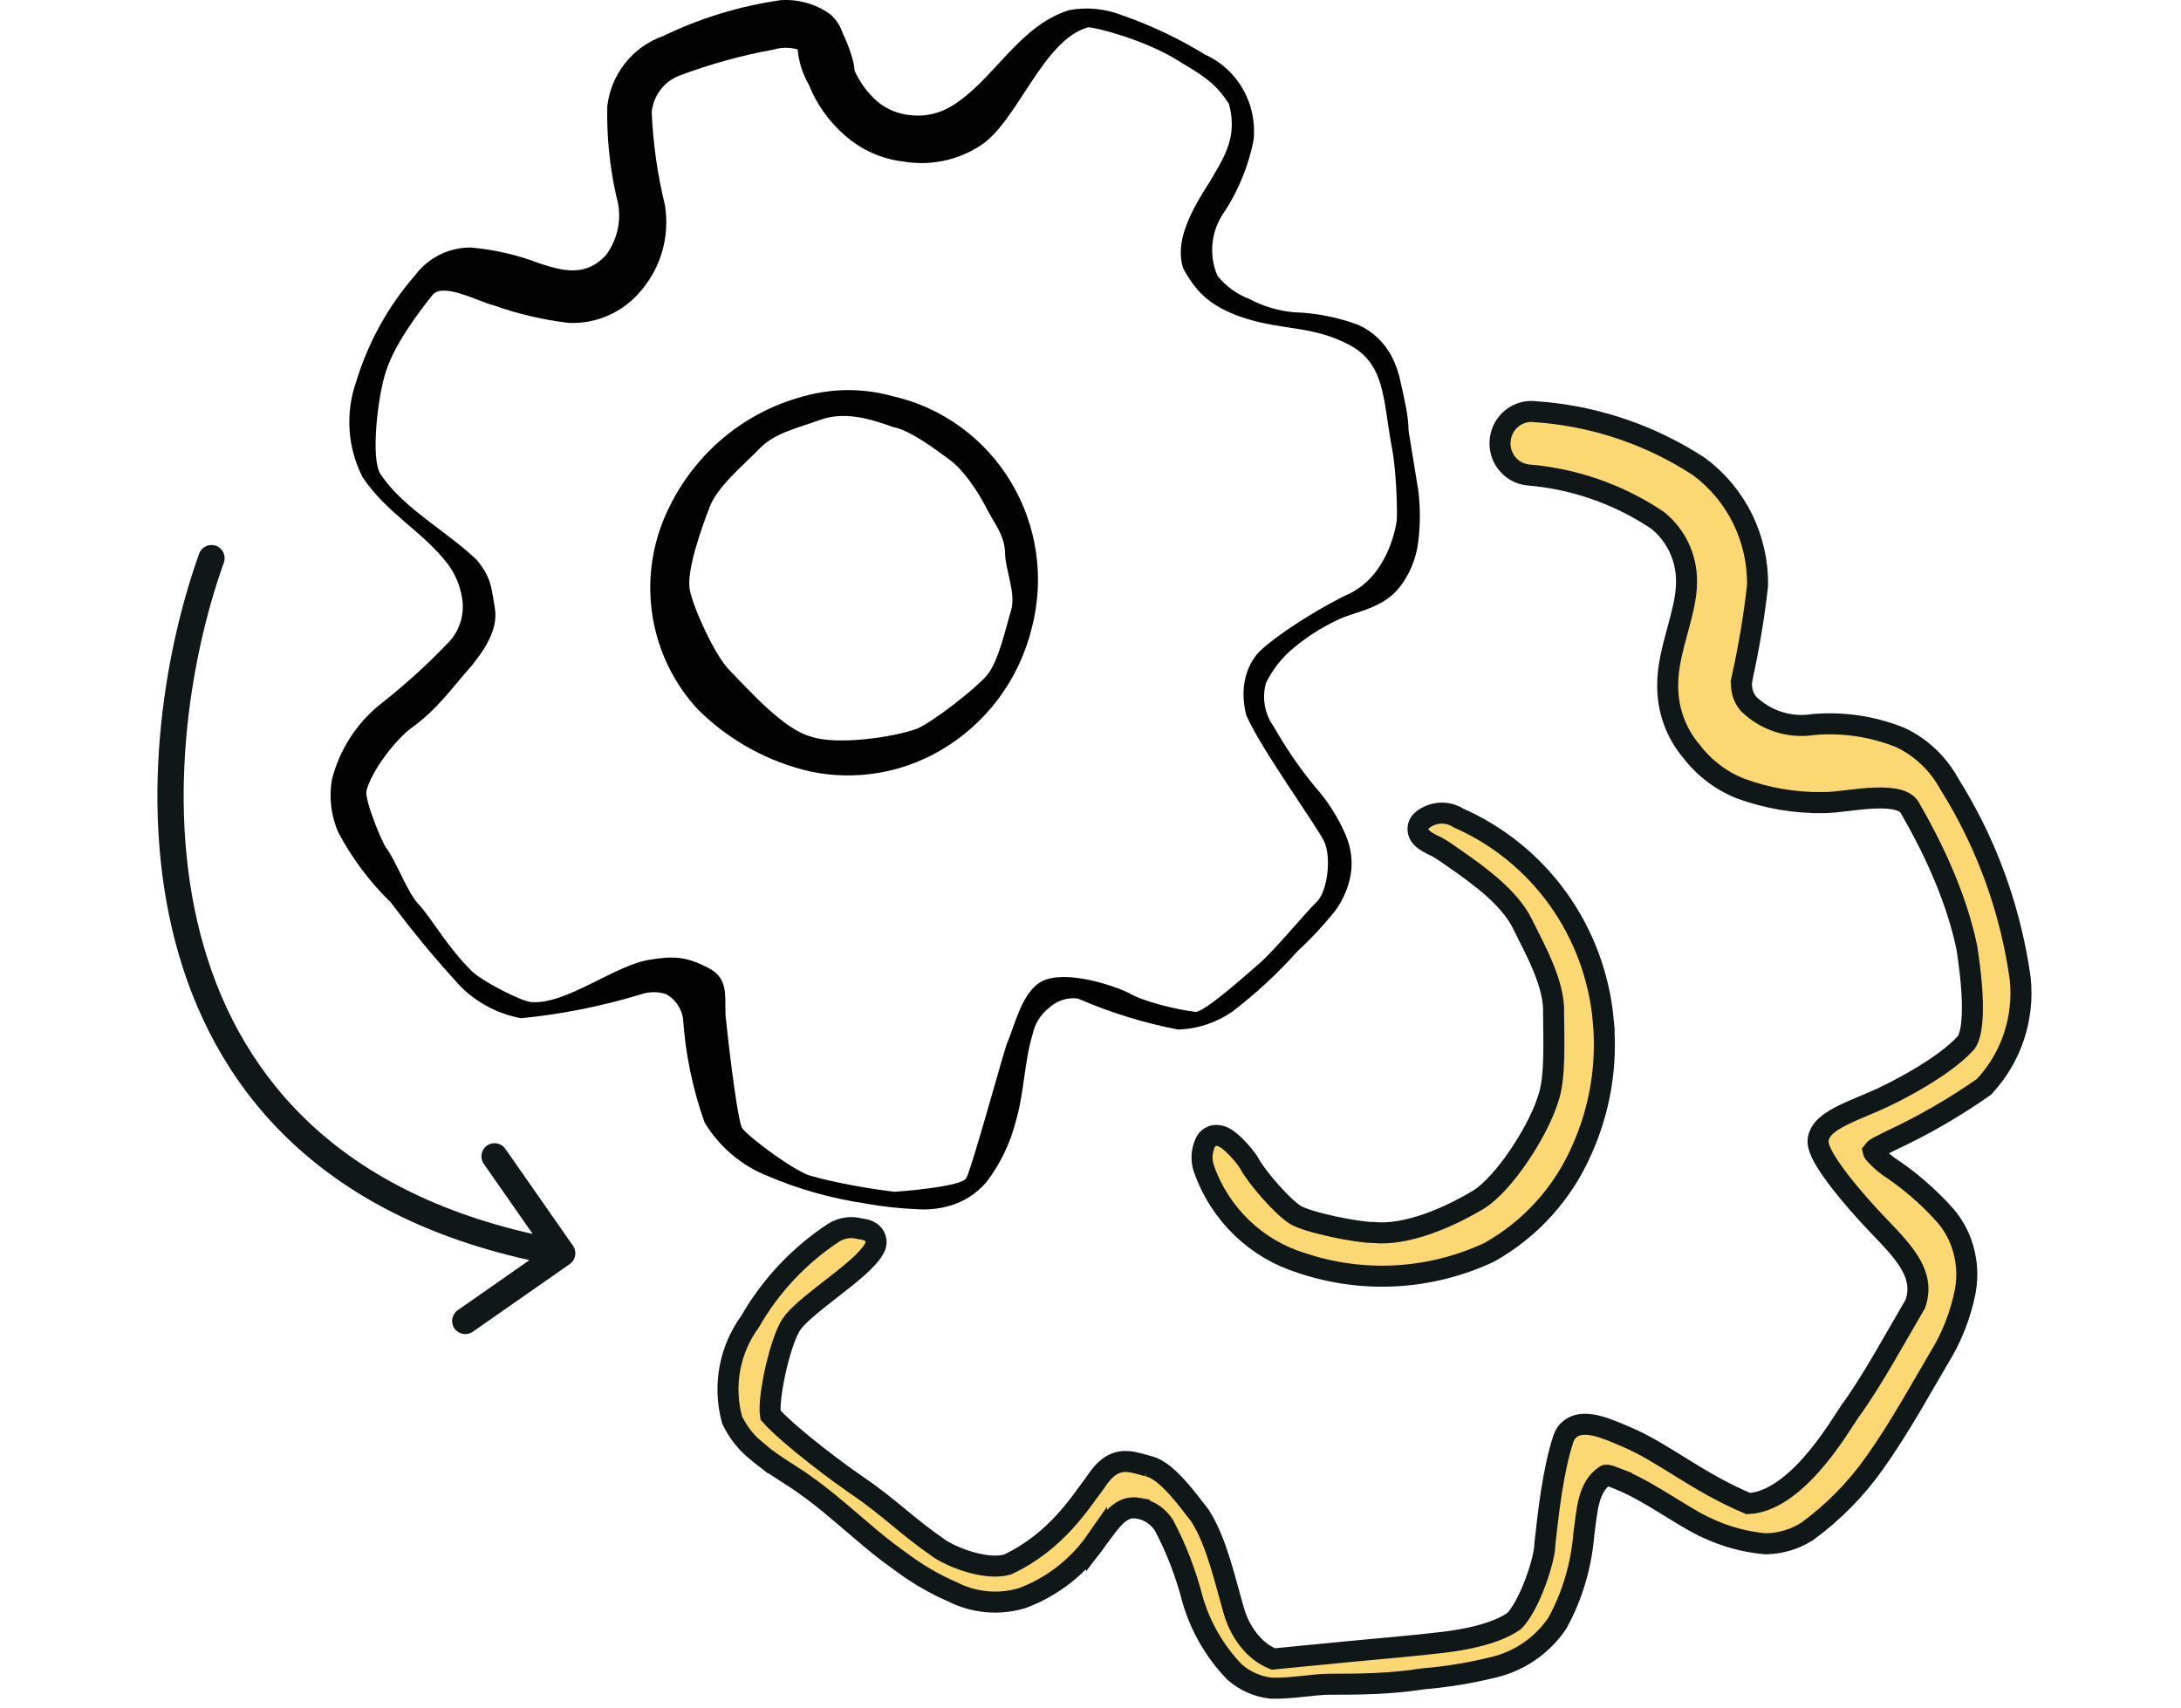
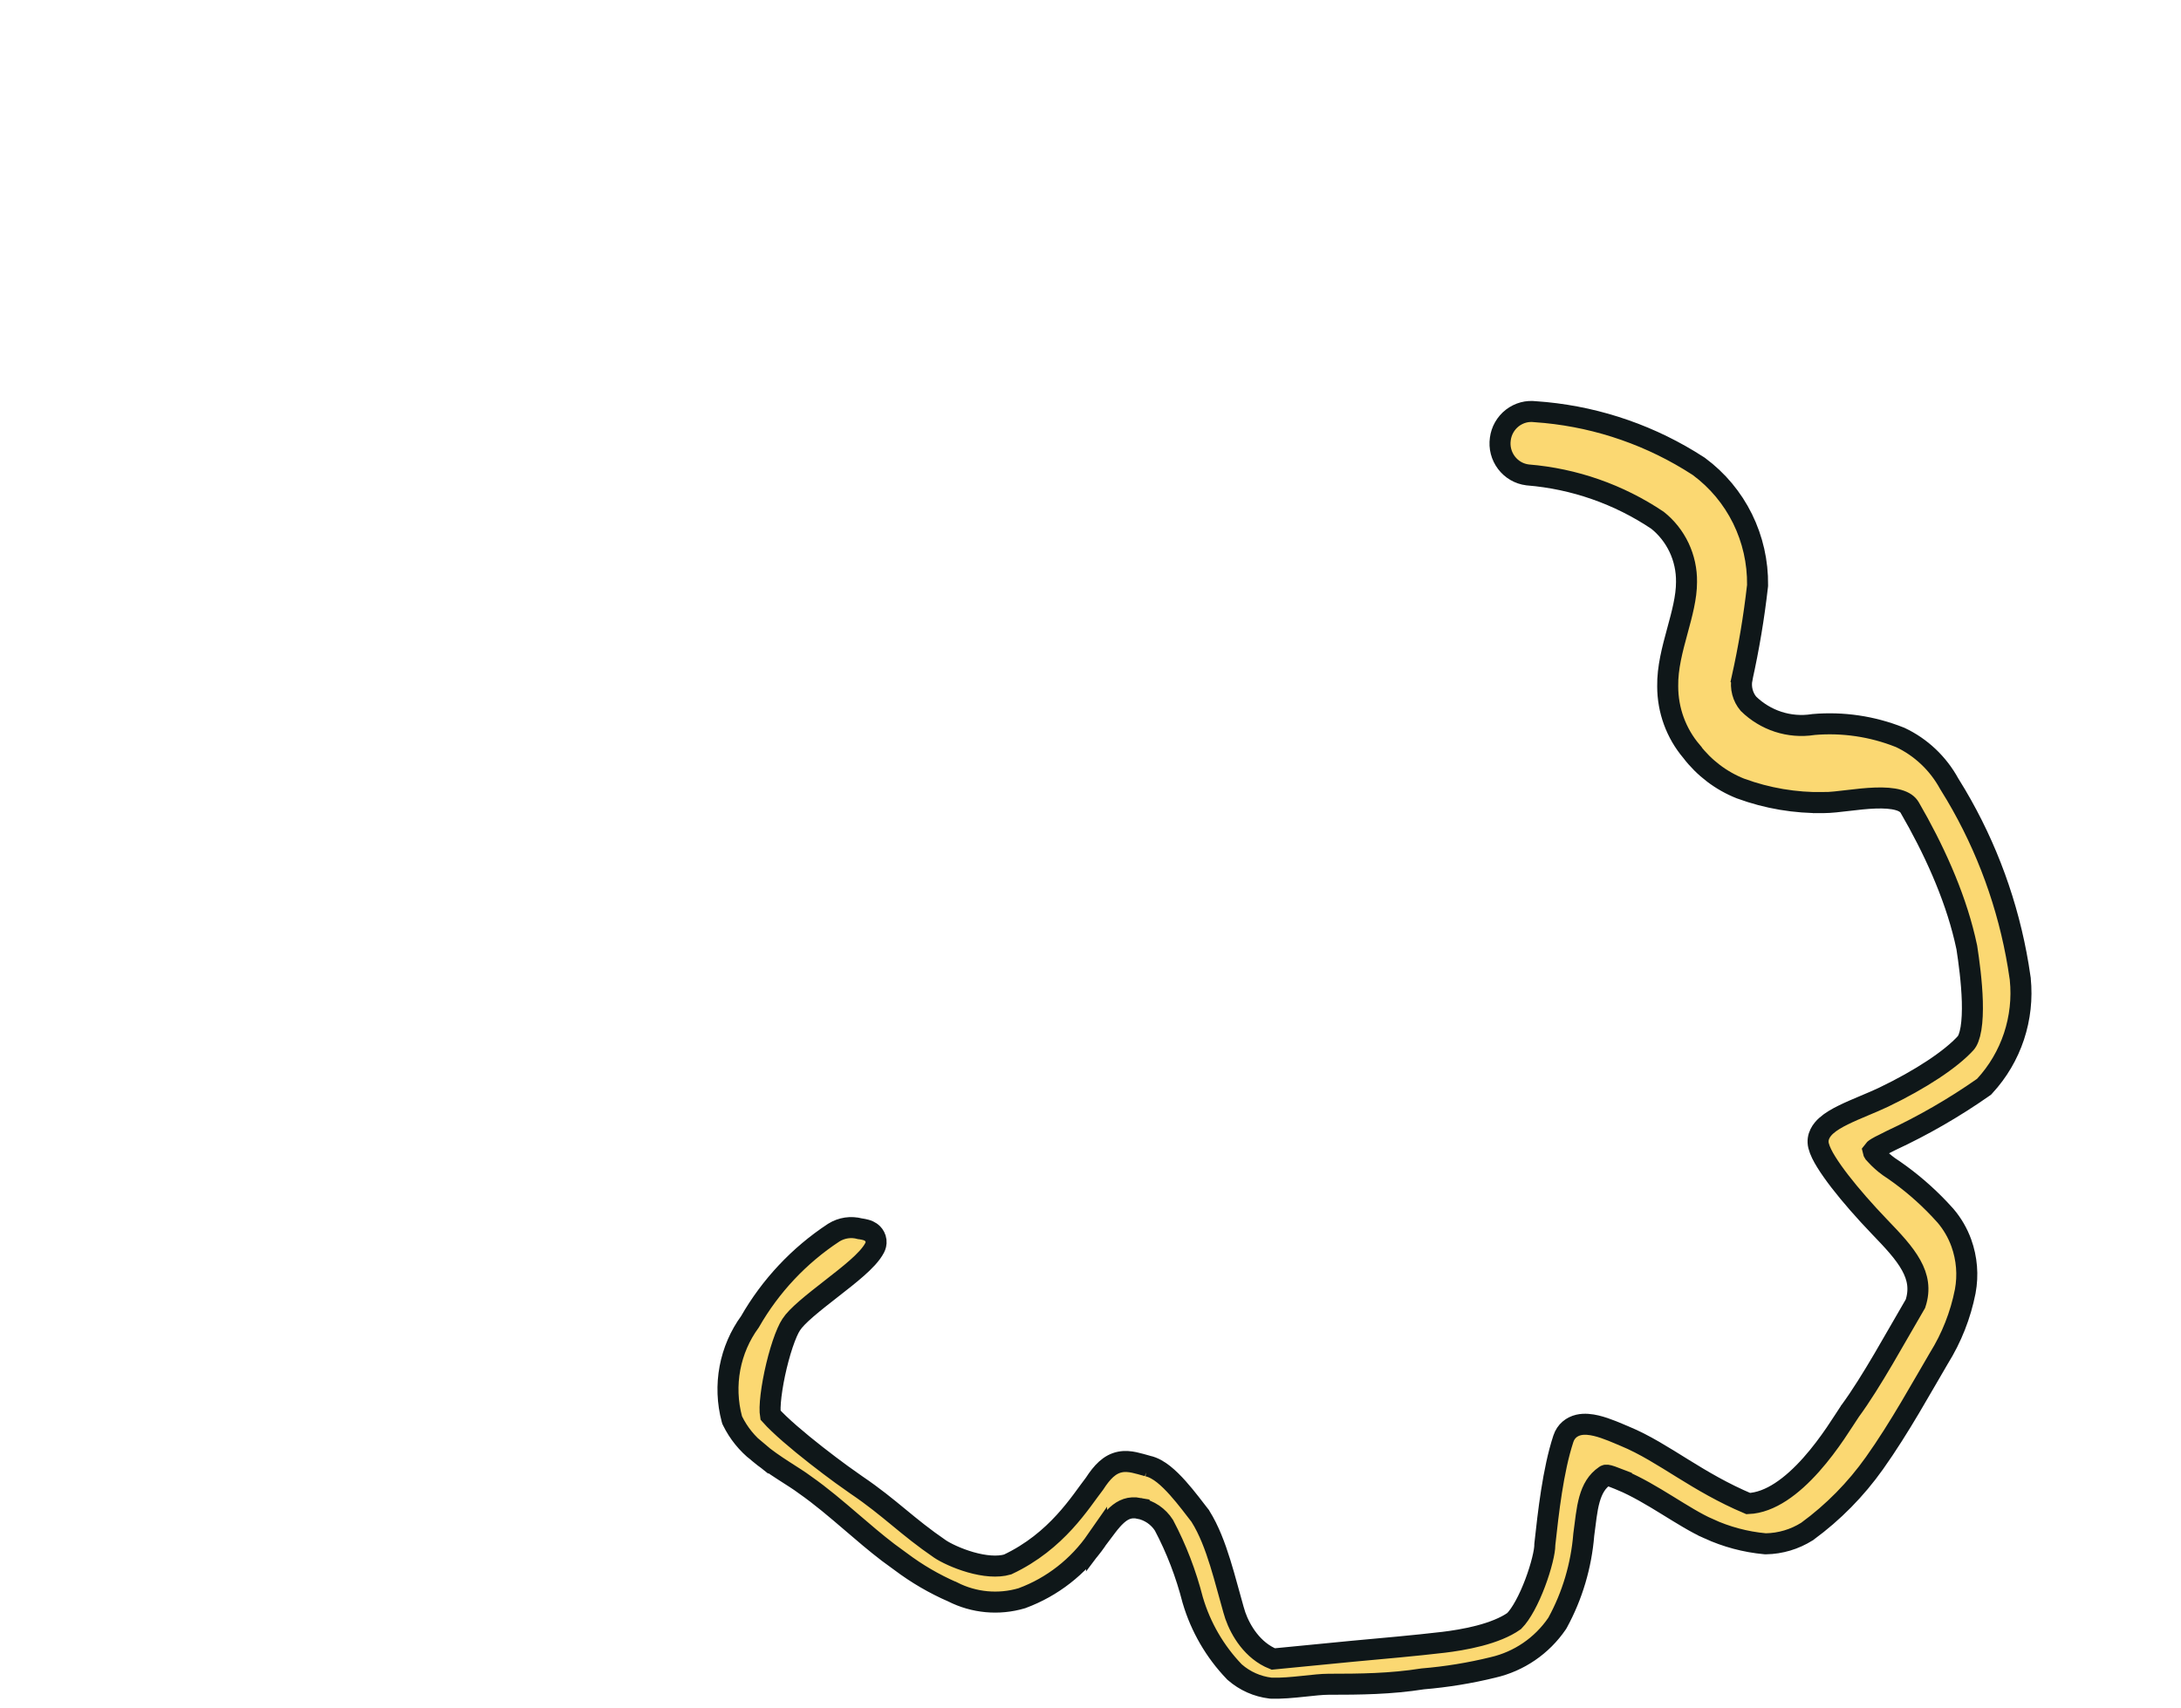
<svg xmlns="http://www.w3.org/2000/svg" width="83" height="65" viewBox="0 0 83 65" fill="none">
-   <path d="M35.777 28.568C36.639 28.07 37.393 27.4 37.993 26.599C38.592 25.797 39.025 24.881 39.265 23.905C39.509 22.973 39.565 22 39.43 21.046C39.294 20.091 38.969 19.174 38.475 18.35C37.982 17.526 37.328 16.811 36.555 16.25C35.782 15.688 34.905 15.29 33.976 15.08C32.869 14.77 31.699 14.77 30.592 15.08C29.424 15.387 28.341 15.96 27.424 16.754C26.508 17.549 25.782 18.544 25.301 19.666C24.781 20.876 24.622 22.214 24.843 23.515C25.064 24.816 25.656 26.023 26.545 26.987C27.74 28.181 29.244 29.008 30.883 29.373C32.554 29.712 34.297 29.427 35.777 28.568ZM26.993 19.336C27.261 18.544 28.338 17.663 28.915 17.064C29.491 16.466 30.411 16.278 31.185 15.988C32.1 15.652 33.061 15.913 33.976 16.25C34.625 16.363 35.632 17.122 36.163 17.517C36.694 17.911 37.236 18.743 37.538 19.336C37.84 19.928 38.238 20.379 38.248 21.046C38.259 21.713 38.676 22.572 38.475 23.237C38.275 23.902 37.995 25.208 37.538 25.726C37.081 26.244 35.526 27.459 34.897 27.735C33.943 28.076 31.847 28.363 30.883 28.041C29.824 27.772 28.491 26.251 27.72 25.464C27.214 24.93 26.392 23.178 26.251 22.451C26.11 21.724 26.724 20.025 26.993 19.336Z" fill="#020202" />
-   <path d="M32.945 45.809C33.602 45.925 34.264 45.996 34.931 46.023C35.339 46.05 35.752 46.005 36.147 45.889C36.695 45.733 37.182 45.417 37.55 44.976C38.069 44.292 38.448 43.508 38.66 42.667C38.977 41.596 38.977 40.418 39.295 39.371C39.381 38.965 39.606 38.603 39.931 38.351C40.077 38.218 40.248 38.118 40.435 38.057C40.622 37.997 40.819 37.978 41.014 38.002C42.238 38.533 43.515 38.929 44.822 39.183C45.559 39.164 46.273 38.931 46.885 38.512C47.786 37.824 48.615 37.057 49.372 36.208C49.886 35.736 50.362 35.226 50.802 34.678C51.112 34.262 51.321 33.773 51.408 33.258C51.48 32.767 51.416 32.265 51.223 31.808C50.937 31.132 50.544 30.508 50.058 29.961C49.464 29.24 48.933 28.467 48.472 27.652C48.3 27.416 48.185 27.144 48.135 26.856C48.084 26.568 48.1 26.271 48.18 25.99C48.434 25.472 48.795 25.016 49.24 24.651C49.743 24.234 50.29 23.885 50.882 23.604C51.303 23.389 51.885 23.282 52.362 23.04C52.766 22.863 53.113 22.576 53.366 22.21C53.699 21.735 53.908 21.182 53.975 20.6C54.054 19.957 54.054 19.315 53.975 18.672L53.604 16.39C53.604 15.856 53.445 15.185 53.313 14.597C53.247 14.242 53.131 13.898 52.968 13.576C52.691 13.04 52.243 12.614 51.697 12.368C50.91 12.072 50.079 11.909 49.24 11.885C48.647 11.831 48.071 11.659 47.545 11.378C47.069 11.198 46.649 10.892 46.329 10.492C46.159 10.092 46.096 9.653 46.147 9.22C46.198 8.787 46.362 8.376 46.62 8.027C47.145 7.211 47.513 6.301 47.706 5.343C47.779 4.669 47.639 3.989 47.306 3.401C46.973 2.813 46.464 2.348 45.852 2.073C44.851 1.459 43.787 0.956 42.68 0.572C42.047 0.327 41.36 0.262 40.694 0.384C38.766 0.975 37.812 3.066 36.226 4.03C35.743 4.331 35.173 4.455 34.611 4.379C34.165 4.332 33.743 4.155 33.395 3.869C33.024 3.544 32.726 3.142 32.521 2.69C32.521 2.368 32.283 1.697 32.071 1.267C31.982 0.988 31.819 0.738 31.599 0.545C31.046 0.147 30.372 -0.043 29.695 0.008C28.145 0.231 26.638 0.693 25.225 1.377C24.659 1.576 24.16 1.934 23.786 2.408C23.411 2.882 23.177 3.453 23.109 4.057C23.088 5.203 23.202 6.347 23.453 7.464C23.569 7.844 23.593 8.247 23.524 8.639C23.455 9.03 23.295 9.4 23.056 9.716C22.288 10.548 21.414 10.307 20.569 10.038C19.722 9.708 18.829 9.501 17.924 9.421C17.509 9.417 17.098 9.512 16.726 9.699C16.354 9.885 16.03 10.158 15.781 10.495C14.769 11.66 14.012 13.03 13.559 14.514C13.349 15.105 13.262 15.734 13.303 16.362C13.344 16.989 13.512 17.601 13.798 18.159C14.698 19.528 16.128 20.251 17.052 21.483C17.328 21.853 17.508 22.288 17.582 22.745C17.633 23.034 17.619 23.332 17.541 23.616C17.463 23.899 17.323 24.161 17.132 24.382C16.309 25.252 15.427 26.056 14.486 26.793C13.575 27.518 12.924 28.527 12.633 29.663C12.514 30.343 12.597 31.042 12.871 31.674C13.398 32.67 14.076 33.575 14.884 34.356C15.71 35.465 16.592 36.529 17.529 37.545C18.157 38.173 18.959 38.592 19.831 38.753C21.381 38.601 22.913 38.295 24.404 37.84C24.713 37.736 25.048 37.736 25.358 37.84C25.524 37.935 25.668 38.065 25.778 38.223C25.888 38.382 25.962 38.563 25.993 38.753C26.083 40.106 26.358 41.443 26.814 42.721C27.373 43.647 28.218 44.364 29.219 44.759C30.41 45.269 31.666 45.618 32.947 45.806M27.63 38.826C27.532 38.068 27.818 37.281 26.97 36.846C26.158 36.417 25.654 36.372 24.75 36.523C23.426 36.71 21.549 38.245 20.228 38.138C19.884 38.138 18.323 37.334 17.952 36.958C17.028 36.045 16.461 35.007 15.958 34.444C15.511 34.009 15.076 32.76 14.694 32.267C14.482 31.944 13.867 30.413 13.947 30.091C14.145 29.331 15.064 28.121 15.702 27.673C16.666 26.966 17.168 26.222 17.96 25.323C18.354 24.83 18.975 24.004 18.834 23.158C18.694 22.311 18.69 21.986 18.154 21.321C17.015 20.22 15.358 19.362 14.486 18.052C14.089 17.488 14.38 15.017 14.698 14.105C15.018 13.13 15.832 12.009 16.473 11.209C16.896 10.752 18.218 11.482 18.774 11.617C19.701 11.946 20.652 12.17 21.629 12.288C22.154 12.315 22.678 12.217 23.16 12.002C23.642 11.788 24.068 11.463 24.404 11.053C24.779 10.612 25.055 10.093 25.21 9.533C25.366 8.973 25.398 8.384 25.305 7.81C25.021 6.649 24.853 5.463 24.801 4.269C24.832 3.959 24.947 3.665 25.135 3.419C25.322 3.172 25.573 2.984 25.861 2.875C27.028 2.438 28.232 2.106 29.457 1.882C29.752 1.798 30.063 1.798 30.357 1.882C30.397 2.357 30.543 2.814 30.781 3.224C31.08 3.971 31.549 4.631 32.156 5.155C32.778 5.708 33.554 6.051 34.377 6.148C35.385 6.32 36.421 6.11 37.285 5.557C38.715 4.672 39.665 1.522 41.41 1.039C41.728 1.039 43.568 1.531 44.751 2.258C45.628 2.796 46.223 3.085 46.768 3.954C47.062 5.028 46.728 5.76 46.223 6.603C45.884 7.237 44.545 8.929 45.046 10.254C45.451 10.952 45.903 11.639 47.372 12.109C48.84 12.579 49.964 12.393 51.346 13.124C52.728 13.856 52.627 15.2 52.968 17.026C53.167 18.085 53.172 19.591 53.157 19.778C53.141 19.966 52.862 21.81 51.419 22.56C50.45 23.001 48.741 24.037 47.96 24.768C47.58 25.125 47.107 25.99 47.43 27.227C47.979 28.489 50.096 31.418 50.387 32.014C50.678 32.61 50.525 33.931 50.102 34.333C49.678 34.736 48.526 36.145 47.943 36.653C47.36 37.163 45.843 38.512 45.499 38.512C44.843 38.437 43.492 38.126 42.93 37.777C42.197 37.434 40.295 36.845 39.505 37.438C38.853 37.926 38.622 39.006 38.304 39.763C38.168 40.144 36.973 44.486 36.774 44.838C36.575 45.189 34.049 45.358 34.049 45.358C33.233 45.273 31.674 44.995 30.889 44.759C30.366 44.663 28.562 43.351 28.234 42.928C27.997 42.321 27.63 38.826 27.63 38.826Z" fill="#020202" />
-   <path d="M54.83 30.948C55.072 30.939 55.309 31.006 55.513 31.137C57.02 31.801 58.325 32.861 59.291 34.208C60.264 35.564 60.858 37.159 61.013 38.827H61.012C61.175 40.528 60.889 42.242 60.185 43.795L60.185 43.796C59.463 45.433 58.234 46.788 56.684 47.656L56.671 47.663L56.657 47.67C54.414 48.716 51.861 48.856 49.519 48.065C48.669 47.802 47.893 47.342 47.251 46.722C46.609 46.101 46.118 45.338 45.819 44.492V44.491C45.704 44.161 45.723 43.798 45.872 43.481C45.908 43.406 45.967 43.329 46.057 43.276C46.144 43.225 46.234 43.212 46.306 43.213C46.434 43.215 46.54 43.266 46.6 43.299C46.731 43.371 46.865 43.485 46.977 43.593C47.201 43.809 47.45 44.108 47.559 44.307C47.694 44.553 48.005 44.967 48.364 45.369C48.728 45.777 49.09 46.116 49.312 46.247C49.408 46.304 49.596 46.38 49.861 46.461C50.118 46.54 50.422 46.616 50.732 46.684C51.365 46.821 51.974 46.909 52.25 46.907H52.272L52.292 46.909C52.893 46.969 53.595 46.835 54.309 46.588C55.017 46.342 55.71 45.993 56.281 45.648C56.754 45.349 57.322 44.707 57.83 43.952C58.272 43.295 58.638 42.598 58.838 42.051L58.917 41.813L58.921 41.803C59.054 41.44 59.111 40.884 59.128 40.265C59.145 39.649 59.123 39.049 59.123 38.569V38.555C59.142 38.037 58.991 37.467 58.752 36.872C58.513 36.276 58.205 35.701 57.932 35.149C57.452 34.184 56.356 33.37 55.361 32.68C55.294 32.633 55.162 32.539 55.02 32.443C54.871 32.344 54.74 32.26 54.67 32.226C54.666 32.224 54.66 32.221 54.654 32.219C54.637 32.211 54.612 32.199 54.583 32.185C54.526 32.158 54.449 32.12 54.372 32.076C54.303 32.037 54.205 31.978 54.13 31.907C54.098 31.878 54.025 31.805 53.987 31.693C53.966 31.63 53.951 31.54 53.977 31.439C54.005 31.337 54.065 31.264 54.124 31.215L54.126 31.213C54.326 31.051 54.573 30.958 54.83 30.948Z" fill="#FBD872" stroke="#0F1719" stroke-width="0.8" />
  <path d="M58.423 15.669C60.497 15.808 62.507 16.444 64.287 17.523L64.641 17.745L64.66 17.759C65.36 18.277 65.927 18.957 66.314 19.741C66.7 20.525 66.897 21.392 66.886 22.268L66.885 22.288L66.883 22.308C66.749 23.493 66.552 24.665 66.294 25.825L66.295 25.826C66.261 25.997 66.266 26.175 66.311 26.344C66.353 26.507 66.432 26.658 66.54 26.786C66.86 27.098 67.245 27.332 67.667 27.47C68.094 27.609 68.548 27.646 68.991 27.578L69.004 27.576L69.018 27.574C70.131 27.479 71.252 27.644 72.292 28.058L72.315 28.067C73.105 28.439 73.755 29.055 74.176 29.824L74.436 30.25C75.62 32.249 76.424 34.456 76.806 36.756L76.882 37.25L76.883 37.257V37.265C76.958 38 76.876 38.743 76.644 39.444C76.411 40.145 76.033 40.788 75.534 41.329L75.505 41.361L75.47 41.386C74.364 42.16 73.193 42.835 71.972 43.404C71.869 43.459 71.765 43.51 71.677 43.553C71.577 43.601 71.496 43.642 71.428 43.684C71.335 43.739 71.298 43.78 71.281 43.804C71.284 43.818 71.288 43.833 71.294 43.847C71.307 43.876 71.326 43.902 71.35 43.923L71.366 43.938L71.381 43.954C71.532 44.12 71.7 44.27 71.881 44.401L72.066 44.526L72.074 44.531L72.081 44.536C72.707 44.97 73.286 45.468 73.811 46.023L74.032 46.264L74.038 46.27C74.299 46.577 74.503 46.928 74.64 47.307C74.852 47.896 74.904 48.532 74.789 49.148L74.788 49.152C74.61 50.055 74.27 50.916 73.786 51.693C73.163 52.747 72.3 54.329 71.334 55.687C70.626 56.685 69.767 57.557 68.787 58.275L68.776 58.284L68.764 58.291C68.296 58.585 67.758 58.746 67.207 58.756H67.186L67.163 58.754C66.421 58.685 65.7 58.491 65.024 58.183V58.182C64.555 57.978 63.997 57.626 63.443 57.285C62.87 56.932 62.28 56.579 61.704 56.338V56.337C61.609 56.302 61.512 56.262 61.438 56.232C61.351 56.198 61.284 56.173 61.226 56.158C61.117 56.13 61.1 56.149 61.09 56.156L61.084 56.161L61.078 56.165C60.77 56.375 60.6 56.675 60.49 57.062C60.375 57.469 60.343 57.906 60.272 58.409C60.177 59.586 59.839 60.73 59.273 61.764L59.263 61.781L59.252 61.798C58.675 62.641 57.807 63.232 56.821 63.46C55.938 63.677 55.045 63.822 54.143 63.897C52.919 64.09 51.77 64.102 50.553 64.102C50.306 64.102 49.972 64.14 49.576 64.182C49.196 64.222 48.768 64.263 48.383 64.251L48.365 64.25L48.348 64.248C47.843 64.187 47.373 63.977 46.993 63.645L46.98 63.634L46.968 63.621C46.235 62.858 45.694 61.926 45.393 60.906L45.389 60.893C45.135 59.902 44.77 58.946 44.294 58.048C44.188 57.883 44.05 57.742 43.89 57.632C43.725 57.52 43.541 57.443 43.347 57.406V57.405C42.995 57.34 42.746 57.447 42.505 57.662C42.233 57.906 42.022 58.236 41.73 58.621L41.73 58.62C41.03 59.627 40.048 60.397 38.905 60.821L38.892 60.826L38.879 60.83C38.005 61.087 37.068 61 36.257 60.589H36.256C35.551 60.281 34.892 59.897 34.278 59.435L33.796 59.082C33.32 58.718 32.866 58.328 32.422 57.947C31.824 57.435 31.244 56.938 30.629 56.509L30.623 56.505L30.617 56.5C30.421 56.352 30.139 56.178 29.805 55.962C29.488 55.757 29.137 55.52 28.839 55.265V55.266C28.434 54.947 28.107 54.542 27.88 54.081L27.863 54.046L27.852 54.008C27.683 53.375 27.658 52.712 27.779 52.067C27.899 51.43 28.159 50.828 28.54 50.306C29.323 48.939 30.413 47.779 31.722 46.918L31.73 46.912C31.877 46.821 32.04 46.761 32.21 46.735C32.38 46.71 32.554 46.72 32.721 46.764C32.722 46.764 32.727 46.765 32.737 46.767C32.751 46.769 32.767 46.772 32.789 46.775C32.827 46.782 32.889 46.792 32.948 46.809C32.992 46.821 33.114 46.856 33.211 46.955C33.269 47.015 33.324 47.104 33.338 47.22C33.351 47.331 33.32 47.425 33.286 47.49C33.152 47.749 32.886 48.016 32.613 48.257C32.329 48.509 31.984 48.777 31.648 49.039C31.308 49.305 30.975 49.564 30.694 49.807C30.407 50.055 30.21 50.258 30.116 50.406L30.11 50.415C30.015 50.556 29.9 50.815 29.784 51.16C29.671 51.497 29.567 51.888 29.484 52.276C29.402 52.666 29.343 53.043 29.318 53.352C29.306 53.506 29.302 53.636 29.308 53.738C29.31 53.787 29.314 53.826 29.319 53.855C29.684 54.265 30.376 54.85 31.058 55.384C31.411 55.661 31.751 55.915 32.024 56.115L32.589 56.516L32.595 56.52C33.246 56.961 33.729 57.359 34.203 57.749C34.677 58.139 35.142 58.522 35.774 58.954C35.978 59.091 36.422 59.311 36.935 59.458C37.449 59.605 37.961 59.656 38.346 59.543C40.229 58.656 41.121 57.153 41.654 56.467C41.94 56.026 42.225 55.722 42.626 55.643C42.818 55.605 43.002 55.627 43.165 55.661C43.322 55.694 43.505 55.749 43.678 55.797H43.677C43.904 55.845 44.111 55.976 44.28 56.109C44.468 56.258 44.652 56.444 44.821 56.633C44.989 56.82 45.152 57.022 45.297 57.207L45.662 57.679L45.675 57.695L45.685 57.713C46.007 58.224 46.243 58.856 46.435 59.474C46.53 59.777 46.619 60.094 46.702 60.398L46.937 61.244L46.94 61.256L47.013 61.493C47.214 62.062 47.668 62.823 48.454 63.14L51.5 62.843H51.502C52.668 62.735 53.811 62.637 54.942 62.504C55.286 62.462 55.788 62.388 56.297 62.255C56.8 62.123 57.279 61.94 57.623 61.696C57.895 61.421 58.189 60.864 58.421 60.248C58.536 59.943 58.63 59.641 58.694 59.382C58.761 59.115 58.789 58.918 58.789 58.813V58.791L58.791 58.77C58.922 57.578 59.101 55.956 59.495 54.76C59.593 54.462 59.819 54.293 60.075 54.233C60.301 54.181 60.543 54.214 60.743 54.261C61.144 54.355 61.594 54.564 61.835 54.663C62.587 54.973 63.3 55.432 64.047 55.894C64.782 56.349 65.574 56.821 66.531 57.225C67.367 57.19 68.2 56.561 68.923 55.75C69.653 54.931 70.169 54.052 70.397 53.719L70.4 53.713L70.405 53.707C71.225 52.593 72.161 50.864 72.895 49.615C73.073 49.069 72.984 48.61 72.732 48.155C72.463 47.668 72.022 47.206 71.515 46.678C70.965 46.105 70.434 45.499 70.023 44.968C69.818 44.702 69.639 44.45 69.501 44.227C69.369 44.015 69.255 43.796 69.208 43.605C69.123 43.255 69.334 42.991 69.5 42.843C69.676 42.685 69.915 42.549 70.154 42.432C70.399 42.311 70.674 42.195 70.938 42.084C71.205 41.971 71.46 41.865 71.681 41.759C73.097 41.08 74.248 40.315 74.805 39.701L74.806 39.7C74.879 39.62 74.958 39.445 75.008 39.143C75.056 38.852 75.069 38.498 75.059 38.117C75.038 37.367 74.927 36.569 74.849 36.06L74.772 35.718C74.365 34.006 73.567 32.274 72.68 30.743L72.677 30.738C72.606 30.612 72.475 30.513 72.245 30.447C72.01 30.381 71.709 30.361 71.364 30.373C71.022 30.385 70.666 30.426 70.323 30.467C69.996 30.506 69.662 30.546 69.401 30.547C69.399 30.547 69.397 30.548 69.395 30.548V30.547C68.322 30.563 67.253 30.384 66.244 30.013L66.234 30.01C65.496 29.717 64.852 29.226 64.369 28.595V28.594C63.786 27.906 63.466 27.029 63.466 26.123C63.453 25.415 63.65 24.692 63.828 24.035C64.014 23.351 64.182 22.736 64.182 22.155V22.149C64.189 21.695 64.09 21.245 63.897 20.836C63.705 20.432 63.425 20.078 63.079 19.802C61.605 18.813 59.908 18.22 58.148 18.076L58.13 18.074C57.972 18.054 57.819 18.003 57.682 17.923C57.544 17.843 57.424 17.735 57.328 17.608C57.232 17.481 57.162 17.336 57.122 17.182C57.082 17.027 57.074 16.867 57.096 16.709C57.116 16.553 57.166 16.403 57.243 16.267C57.322 16.128 57.427 16.006 57.553 15.908C57.679 15.811 57.823 15.739 57.977 15.698C58.122 15.66 58.273 15.651 58.423 15.669Z" fill="#FBD872" stroke="#0F1719" stroke-width="0.8" />
-   <path d="M8.519 21.411C8.613 21.151 8.477 20.864 8.217 20.771C7.957 20.678 7.671 20.814 7.578 21.074L8.519 21.411ZM21.683 48.109C21.909 47.951 21.964 47.639 21.806 47.413L19.231 43.723C19.073 43.497 18.761 43.441 18.535 43.599C18.308 43.757 18.253 44.069 18.411 44.295L20.7 47.575L17.42 49.865C17.194 50.023 17.138 50.335 17.296 50.561C17.454 50.788 17.766 50.843 17.993 50.685L21.683 48.109ZM8.049 21.242L7.578 21.074C6.205 24.909 5.226 30.873 6.794 36.295C7.58 39.016 9.01 41.606 11.357 43.711C13.704 45.817 16.942 47.415 21.309 48.191L21.396 47.699L21.484 47.207C17.27 46.458 14.212 44.929 12.025 42.967C9.838 41.005 8.497 38.587 7.754 36.018C6.263 30.861 7.191 25.122 8.519 21.411L8.049 21.242Z" fill="#0F1719" />
</svg>